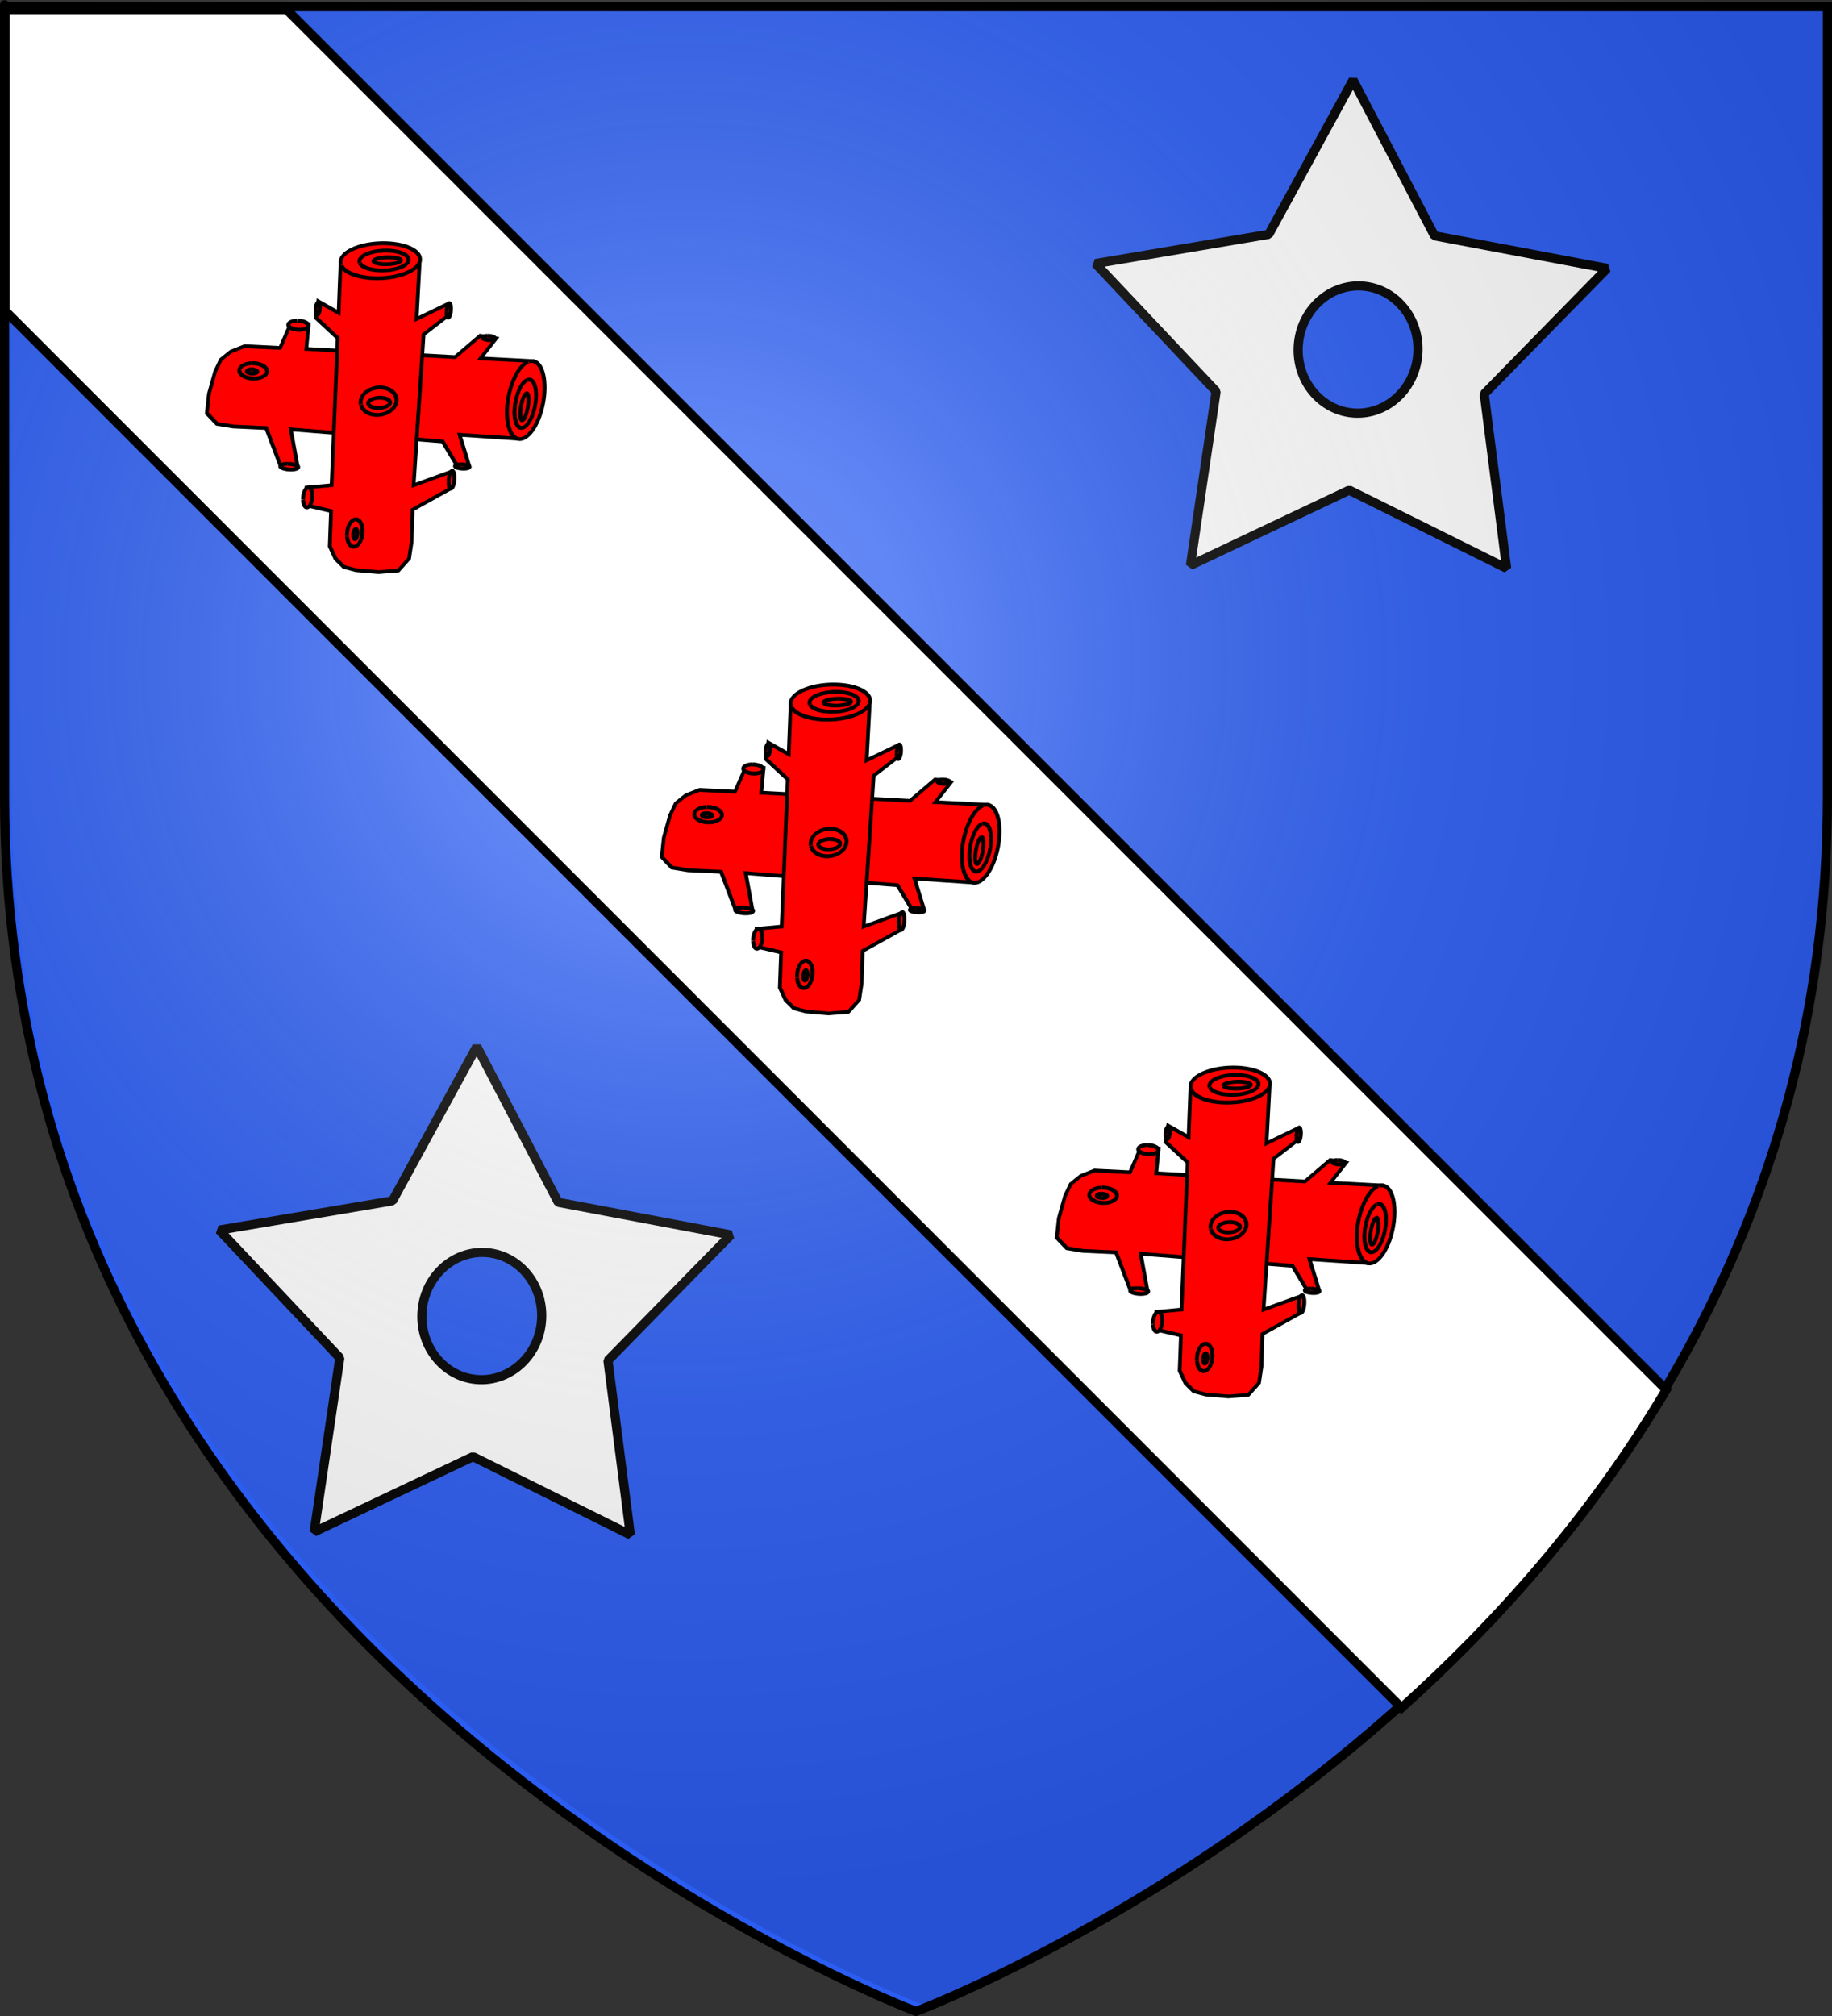
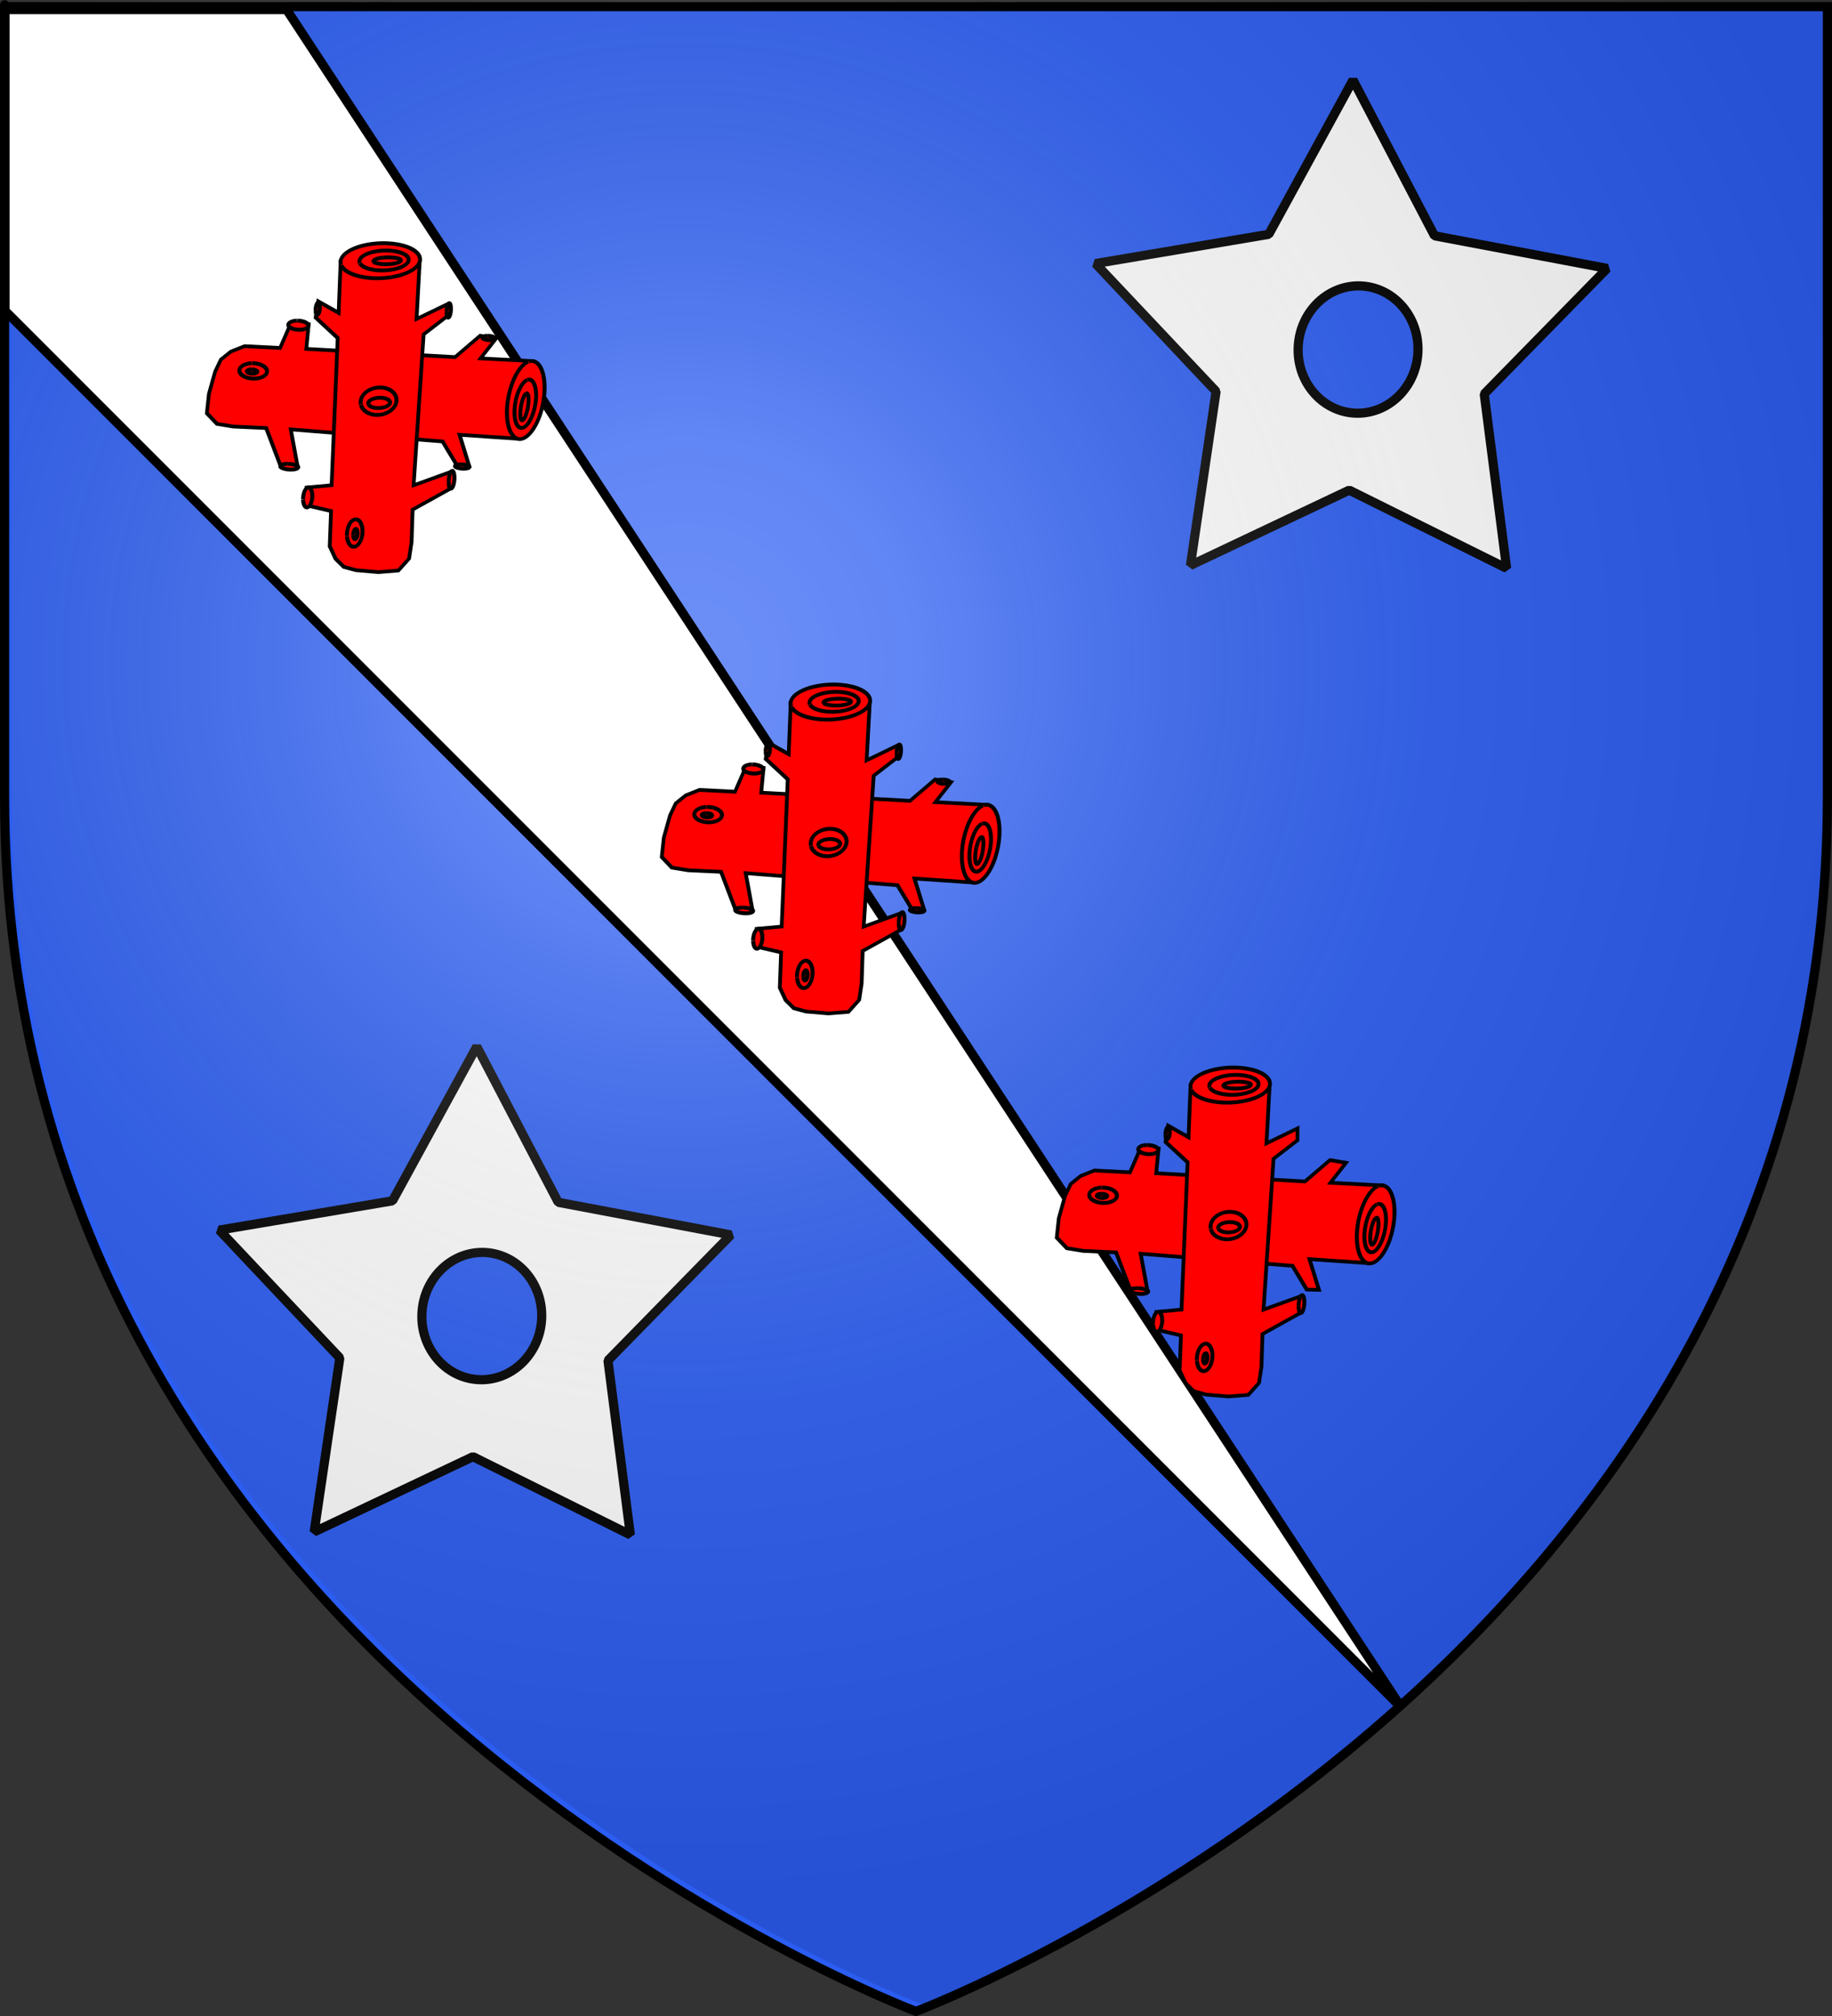
<svg xmlns="http://www.w3.org/2000/svg" xmlns:ns1="http://sodipodi.sourceforge.net/DTD/sodipodi-0.dtd" xmlns:ns2="http://www.inkscape.org/namespaces/inkscape" xmlns:xlink="http://www.w3.org/1999/xlink" height="660" width="600" version="1.0" id="svg2" ns1:version="0.32" ns2:version="0.46" ns1:docname="blason La Herlière.svg" ns1:docbase="H:\WIKIPEDIA\Blasons en cours" ns2:export-filename="/Users/olivier/Desktop/Blason Rouge/Blason_Vide_3D.png" ns2:export-xdpi="144" ns2:export-ydpi="144" ns2:output_extension="org.inkscape.output.svg.inkscape">
  <rect width="100%" height="100%" fill="#333333" stroke="none" />
  <ns1:namedview ns2:window-height="968" ns2:window-width="1278" ns2:pageshadow="2" ns2:pageopacity="0.0" guidetolerance="10.0" gridtolerance="10.0" objecttolerance="10.0" borderopacity="1.0" bordercolor="#666666" pagecolor="#ffffff" id="base" showgrid="false" height="660px" ns2:zoom="0.81536867" ns2:cx="217.69018" ns2:cy="501.453" ns2:window-x="-1" ns2:window-y="3" ns2:current-layer="layer4" />
  <desc id="desc4">Flag of Canton of Valais (Wallis)</desc>
  <defs id="defs6">
    <ns2:perspective ns1:type="inkscape:persp3d" ns2:vp_x="0 : 330 : 1" ns2:vp_y="0 : 1000 : 0" ns2:vp_z="600 : 330 : 1" ns2:persp3d-origin="300 : 220 : 1" id="perspective138" />
    <linearGradient id="linearGradient2893">
      <stop style="stop-color:white;stop-opacity:0.314;" offset="0" id="stop2895" />
      <stop id="stop2897" offset="0.19" style="stop-color:white;stop-opacity:0.251;" />
      <stop style="stop-color:#6b6b6b;stop-opacity:0.125;" offset="0.6" id="stop2901" />
      <stop style="stop-color:black;stop-opacity:0.125;" offset="1" id="stop2899" />
    </linearGradient>
    <linearGradient id="linearGradient2885">
      <stop id="stop2887" offset="0" style="stop-color:white;stop-opacity:1;" />
      <stop style="stop-color:white;stop-opacity:1;" offset="0.229" id="stop2891" />
      <stop id="stop2889" offset="1" style="stop-color:black;stop-opacity:1;" />
    </linearGradient>
    <linearGradient id="linearGradient2955">
      <stop id="stop2867" offset="0" style="stop-color:#fd0000;stop-opacity:1;" />
      <stop style="stop-color:#e77275;stop-opacity:0.659;" offset="0.5" id="stop2873" />
      <stop style="stop-color:black;stop-opacity:0.323;" offset="1" id="stop2959" />
    </linearGradient>
    <radialGradient ns2:collect="always" xlink:href="#linearGradient2955" id="radialGradient2961" cx="225.524" cy="218.901" fx="225.524" fy="218.901" r="300" gradientTransform="matrix(-4.167939e-4,2.183,-1.884,-3.599562e-4,615.597,-289.121)" gradientUnits="userSpaceOnUse" />
    <polygon id="star" transform="scale(53,53)" points="0,-1 0.588,0.809 -0.951,-0.309 0.951,-0.309 -0.588,0.809 0,-1 " />
    <clipPath id="clip">
      <path d="M 0,-200 L 0,600 L 300,600 L 300,-200 L 0,-200 z " id="path10" />
    </clipPath>
    <radialGradient ns2:collect="always" xlink:href="#linearGradient2955" id="radialGradient1911" gradientUnits="userSpaceOnUse" gradientTransform="matrix(-4.167939e-4,2.183,-1.884,-3.599562e-4,615.597,-289.121)" cx="225.524" cy="218.901" fx="225.524" fy="218.901" r="300" />
    <radialGradient ns2:collect="always" xlink:href="#linearGradient2955" id="radialGradient2865" gradientUnits="userSpaceOnUse" gradientTransform="matrix(0,1.749,-1.593,-1.049767e-7,551.788,-191.29)" cx="225.524" cy="218.901" fx="225.524" fy="218.901" r="300" />
    <radialGradient ns2:collect="always" xlink:href="#linearGradient2955" id="radialGradient2871" gradientUnits="userSpaceOnUse" gradientTransform="matrix(0,1.386,-1.323,-5.741131e-8,-158.082,-109.541)" cx="225.524" cy="218.901" fx="225.524" fy="218.901" r="300" />
    <radialGradient ns2:collect="always" xlink:href="#linearGradient2893" id="radialGradient3163" gradientUnits="userSpaceOnUse" gradientTransform="matrix(1.353,0,0,1.349,-75.385,-87.992)" cx="221.445" cy="226.331" fx="221.445" fy="226.331" r="300" />
    <radialGradient gradientTransform="matrix(0,1.386,-1.323,-5.741131e-8,-158.082,-109.541)" gradientUnits="userSpaceOnUse" xlink:href="#linearGradient2955" id="radialGradient2372" fy="218.901" fx="225.524" r="300" cy="218.901" cx="225.524" />
    <radialGradient gradientTransform="matrix(0,1.749,-1.593,-1.049767e-7,551.788,-191.29)" gradientUnits="userSpaceOnUse" xlink:href="#linearGradient2955" id="radialGradient2370" fy="218.901" fx="225.524" r="300" cy="218.901" cx="225.524" />
    <radialGradient gradientTransform="matrix(-4.167939e-4,2.183,-1.884,-3.599562e-4,615.597,-289.121)" gradientUnits="userSpaceOnUse" xlink:href="#linearGradient2955" id="radialGradient2368" fy="218.901" fx="225.524" r="300" cy="218.901" cx="225.524" />
    <clipPath id="clipPath2364">
      <path id="path2366" d="M 0,-200 L 0,600 L 300,600 L 300,-200 L 0,-200 z " />
    </clipPath>
    <polygon id="polygon2362" transform="scale(53,53)" points="0,-1 0.588,0.809 -0.951,-0.309 0.951,-0.309 -0.588,0.809 0,-1 " />
    <radialGradient gradientTransform="matrix(-4.167939e-4,2.183,-1.884,-3.599562e-4,615.597,-289.121)" gradientUnits="userSpaceOnUse" xlink:href="#linearGradient2955" id="radialGradient2360" fy="218.901" fx="225.524" r="300" cy="218.901" cx="225.524" />
    <linearGradient id="linearGradient2352">
      <stop id="stop2354" offset="0" style="stop-color:#fd0000;stop-opacity:1" />
      <stop id="stop2356" offset="0.5" style="stop-color:#e77275;stop-opacity:0.659" />
      <stop id="stop2358" offset="1" style="stop-color:black;stop-opacity:0.323" />
    </linearGradient>
    <linearGradient id="linearGradient2344">
      <stop id="stop2346" offset="0" style="stop-color:white;stop-opacity:1" />
      <stop id="stop2348" offset="0.229" style="stop-color:white;stop-opacity:1" />
      <stop id="stop2350" offset="1" style="stop-color:black;stop-opacity:1" />
    </linearGradient>
    <linearGradient id="linearGradient2334">
      <stop id="stop2336" offset="0" style="stop-color:white;stop-opacity:0.314" />
      <stop id="stop2338" offset="0.19" style="stop-color:white;stop-opacity:0.251" />
      <stop id="stop2340" offset="0.6" style="stop-color:#6b6b6b;stop-opacity:0.125" />
      <stop id="stop2342" offset="1" style="stop-color:black;stop-opacity:0.125" />
    </linearGradient>
  </defs>
  <g ns2:groupmode="layer" id="layer3" ns2:label="Fond écu" style="display:inline" ns1:insensitive="true">
    <path id="path2855" style="fill:#2b5df2;fill-opacity:1;fill-rule:evenodd;stroke:none;stroke-width:1px;stroke-linecap:butt;stroke-linejoin:miter;stroke-opacity:1" d="M 300,658.5 C 300,658.5 598.5,546.18 598.5,260.728 C 598.5,-24.723 598.5,2.176 598.5,2.176 L 1.5,2.176 L 1.5,260.728 C 1.5,546.18 300,658.5 300,658.5 z" ns1:nodetypes="cccccc" />
  </g>
  <g ns2:groupmode="layer" id="layer4" ns2:label="Meubles">
    <path style="opacity:1;fill:#ffffff;fill-opacity:1;fill-rule:nonzero;stroke:#000000;stroke-width:3;stroke-linecap:round;stroke-linejoin:bevel;stroke-miterlimit:4;stroke-dasharray:none;stroke-dashoffset:0;stroke-opacity:1" d="M 443.137,26.191 L 415.541,76.709 L 358.797,86.284 L 398.284,128.14 L 389.878,185.093 L 441.891,160.469 L 493.434,186.059 L 486.101,128.976 L 526.362,87.864 L 469.822,77.197 L 443.137,26.191 z M 445.987,93.626 C 456.801,94.253 465.039,104.081 464.372,115.571 C 463.706,127.06 454.387,135.87 443.573,135.243 C 432.76,134.616 424.522,124.788 425.188,113.298 C 425.855,101.809 435.173,92.999 445.987,93.626 z" id="path2701" />
    <use x="0" y="0" xlink:href="#path2701" id="use3476" transform="translate(-286.987,316.421)" width="600" height="660" />
  </g>
  <g ns2:groupmode="layer" id="layer2" ns2:label="Reflet final" ns1:insensitive="true">
    <path ns1:nodetypes="cccccc" d="M 302.245,656.255 C 302.245,656.255 600.745,543.935 600.745,258.483 C 600.745,-26.968 600.745,-0.068 600.745,-0.068 L 3.745,-0.068 L 3.745,258.483 C 3.745,543.935 302.245,656.255 302.245,656.255 z " style="opacity:1;fill:url(#radialGradient3163);fill-opacity:1;fill-rule:evenodd;stroke:none;stroke-width:1px;stroke-linecap:butt;stroke-linejoin:miter;stroke-opacity:1" id="path2875" ns2:export-xdpi="144" ns2:export-ydpi="144" />
  </g>
  <g ns2:groupmode="layer" id="layer1" ns2:label="Contour final" ns1:insensitive="true">
    <path ns1:nodetypes="cccccc" d="M 300,658.5 C 300,658.5 1.5,546.18 1.5,260.728 C 1.5,-24.723 1.5,2.176 1.5,2.176 L 598.5,2.176 L 598.5,260.728 C 598.5,546.18 300,658.5 300,658.5 z" style="opacity:1;fill:none;fill-opacity:1;fill-rule:evenodd;stroke:#000000;stroke-width:3;stroke-linecap:butt;stroke-linejoin:miter;stroke-miterlimit:4;stroke-dasharray:none;stroke-opacity:1" id="path1411" ns2:export-xdpi="144" ns2:export-ydpi="144" />
    <g id="g2374" style="opacity:1;display:inline" transform="translate(0.143,0.947)">
      <g id="g5810">
-         <path id="path2377" style="fill:#ffffff;fill-opacity:1;fill-rule:evenodd;stroke:#000000;stroke-width:3;stroke-linecap:butt;stroke-linejoin:miter;stroke-miterlimit:4;stroke-dasharray:none;stroke-opacity:1" d="M 1.5,100.781 L 458.875,558.156 C 490.224,530.024 520.913,495.486 545.562,454.031 L 93.719,2.188 L 1.5,2.188 L 1.5,100.781 z" />
+         <path id="path2377" style="fill:#ffffff;fill-opacity:1;fill-rule:evenodd;stroke:#000000;stroke-width:3;stroke-linecap:butt;stroke-linejoin:miter;stroke-miterlimit:4;stroke-dasharray:none;stroke-opacity:1" d="M 1.5,100.781 L 458.875,558.156 L 93.719,2.188 L 1.5,2.188 L 1.5,100.781 z" />
        <rect id="rect4923" style="fill:none;fill-opacity:1;fill-rule:nonzero;stroke:none;stroke-width:7.56;stroke-linecap:round;stroke-linejoin:round;stroke-miterlimit:4;stroke-dasharray:none;stroke-opacity:1" y="3.375078e-14" x="0" height="660" width="600" />
      </g>
    </g>
    <g id="g2447" ns2:label="Calque 1" transform="matrix(-5.3781108e-2,0.316,-0.316,-2.5141437e-2,370.598,58.07)" style="fill:#ff0000">
      <path ns1:nodetypes="ccccccccccccccccccccccccccc" id="path2225" d="M 236.492,578.685 L 237.984,634.247 L 216.352,621.761 L 214.86,638.617 L 238.73,660.467 L 242.459,814.041 L 217.098,815.914 L 218.59,834.58 L 243.642,841.011 L 244.697,877.718 L 251.41,890.828 L 260.361,899.568 L 273.042,903.314 L 296.166,905.811 L 316.306,904.562 L 326.351,892.335 L 327.759,875.237 L 326.641,841.324 L 362.553,820.908 L 362.553,802.804 L 326.003,815.914 L 326.003,658.594 L 349.126,639.865 L 348.38,627.379 L 317.798,642.362 L 317.052,581.182 L 317.052,581.807" style="fill:#ff0000;fill-rule:evenodd;stroke:#000000;stroke-width:3.821px;stroke-linecap:butt;stroke-linejoin:miter;stroke-opacity:1" />
      <path transform="matrix(0.967,0,0,1.002,8.559,-8.174)" ns1:open="true" ns1:end="9.1968451" ns1:start="2.944335" d="M 236.525,591.289 A 41.786,18.214 0 1 1 236.795,591.835" ns1:ry="18.214287" ns1:rx="41.785717" ns1:cy="587.7193" ns1:cx="277.5" id="path3201" style="opacity:1;fill:#ff0000;fill-opacity:1;stroke:#000000;stroke-width:4;stroke-miterlimit:4;stroke-dasharray:none;stroke-opacity:1" ns1:type="arc" />
      <path ns1:open="true" ns1:end="9.1968451" ns1:start="2.944335" d="M 266.782,730.162 A 18.214,14.286 0 1 1 266.9,730.59" ns1:ry="14.285714" ns1:rx="18.214285" ns1:cy="727.36218" ns1:cx="284.64285" id="path3203" style="opacity:1;fill:#ff0000;fill-opacity:1;stroke:#000000;stroke-width:4;stroke-miterlimit:4;stroke-dasharray:none;stroke-opacity:1" ns1:type="arc" />
      <path ns1:open="true" ns1:end="9.1968451" ns1:start="2.944335" d="M 274.5,730.198 A 11.071,5.357 0 1 1 274.572,730.358" ns1:ry="5.3571429" ns1:rx="11.071428" ns1:cy="729.14789" ns1:cx="285.35715" id="path3207" style="opacity:1;fill:#ff0000;fill-opacity:1;stroke:#000000;stroke-width:4;stroke-miterlimit:4;stroke-dasharray:none;stroke-opacity:1" ns1:type="arc" />
      <path ns1:open="true" ns1:end="9.1968451" ns1:start="2.944335" d="M 256.199,582.606 A 25,10.357 0 1 1 256.361,582.917" ns1:ry="10.357142" ns1:rx="25" ns1:cy="580.57648" ns1:cx="280.71429" id="path3211" style="opacity:1;fill:#ff0000;fill-opacity:1;stroke:#000000;stroke-width:4;stroke-miterlimit:4;stroke-dasharray:none;stroke-opacity:1" ns1:type="arc" />
      <path ns1:open="true" ns1:end="9.1968451" ns1:start="2.944335" d="M 270.27,581.634 A 13.929,3.571 0 1 1 270.36,581.741" ns1:ry="3.5714285" ns1:rx="13.928572" ns1:cy="580.93359" ns1:cx="283.92856" id="path3213" style="opacity:1;fill:#ff0000;fill-opacity:1;stroke:#000000;stroke-width:4;stroke-miterlimit:4;stroke-dasharray:none;stroke-opacity:1" ns1:type="arc" />
      <path ns1:open="true" ns1:end="9.1968451" ns1:start="2.944335" d="M 261.581,867.305 A 7.857,14.286 0 1 1 261.632,867.733" ns1:ry="14.285714" ns1:rx="7.8571429" ns1:cy="864.50507" ns1:cx="269.28571" id="path3221" style="opacity:1;fill:#ff0000;fill-opacity:1;stroke:#000000;stroke-width:4;stroke-miterlimit:4;stroke-dasharray:none;stroke-opacity:1" ns1:type="arc" />
      <path ns1:open="true" ns1:end="9.1968451" ns1:start="2.944335" d="M 267.899,866.626 A 2.143,5.357 0 1 1 267.913,866.787" ns1:ry="5.3571429" ns1:rx="2.1428571" ns1:cy="865.57648" ns1:cx="270" id="path3225" style="opacity:1;fill:#ff0000;fill-opacity:1;stroke:#000000;stroke-width:4;stroke-miterlimit:4;stroke-dasharray:none;stroke-opacity:1" ns1:type="arc" />
      <path ns1:open="true" ns1:end="9.1968451" ns1:start="2.944335" d="M 347.899,635.618 A 2.143,7.5 0 1 1 347.913,635.843" ns1:ry="7.5" ns1:rx="2.1428571" ns1:cy="634.14789" ns1:cx="350" id="path3227" style="opacity:1;fill:#ff0000;fill-opacity:1;stroke:#000000;stroke-width:4;stroke-miterlimit:4;stroke-dasharray:none;stroke-opacity:1" ns1:type="arc" />
      <path ns1:open="true" ns1:end="9.1968451" ns1:start="2.944335" d="M 361.484,812.753 A 2.857,9.286 0 1 1 361.502,813.032" ns1:ry="9.2857141" ns1:rx="2.8571429" ns1:cy="810.93359" ns1:cx="364.28571" id="path3235" style="opacity:1;fill:#ff0000;fill-opacity:1;stroke:#000000;stroke-width:4;stroke-miterlimit:4;stroke-dasharray:none;stroke-opacity:1" ns1:type="arc" />
      <path ns1:open="true" ns1:end="9.1968451" ns1:start="2.944335" d="M 214.327,630.765 A 2.143,6.429 0 1 1 214.341,630.958" ns1:ry="6.4285717" ns1:rx="2.1428571" ns1:cy="629.50507" ns1:cx="216.42857" id="path3237" style="opacity:1;fill:#ff0000;fill-opacity:1;stroke:#000000;stroke-width:4;stroke-miterlimit:4;stroke-dasharray:none;stroke-opacity:1" ns1:type="arc" />
      <path ns1:open="true" ns1:end="9.1968451" ns1:start="2.944335" d="M 214.376,828.321 A 4.643,10.357 0 1 1 214.406,828.631" ns1:ry="10.357142" ns1:rx="4.6428571" ns1:cy="826.29077" ns1:cx="218.92857" id="path3261" style="opacity:1;fill:#ff0000;fill-opacity:1;stroke:#000000;stroke-width:4;stroke-miterlimit:4;stroke-dasharray:none;stroke-opacity:1" ns1:type="arc" />
    </g>
    <g id="g2461" ns2:label="Calque 1" transform="matrix(0.322,-6.7245129e-3,-2.083684e-2,0.314,47.493,-95.129)" style="fill:#ff0000">
      <path ns1:nodetypes="ccccccccccccccccccccccccccc" id="path2463" d="M 236.492,578.685 L 237.984,634.247 L 216.352,621.761 L 214.86,638.617 L 238.73,660.467 L 242.459,814.041 L 217.098,815.914 L 218.59,834.58 L 243.642,841.011 L 244.697,877.718 L 251.41,890.828 L 260.361,899.568 L 273.042,903.314 L 296.166,905.811 L 316.306,904.562 L 326.351,892.335 L 327.759,875.237 L 326.641,841.324 L 362.553,820.908 L 362.553,802.804 L 326.003,815.914 L 326.003,658.594 L 349.126,639.865 L 348.38,627.379 L 317.798,642.362 L 317.052,581.182 L 317.052,581.807" style="fill:#ff0000;fill-rule:evenodd;stroke:#000000;stroke-width:3.821px;stroke-linecap:butt;stroke-linejoin:miter;stroke-opacity:1" />
      <path transform="matrix(0.967,0,0,1.002,8.559,-8.174)" ns1:open="true" ns1:end="9.1968451" ns1:start="2.944335" d="M 236.525,591.289 A 41.786,18.214 0 1 1 236.795,591.835" ns1:ry="18.214287" ns1:rx="41.785717" ns1:cy="587.7193" ns1:cx="277.5" id="path2465" style="opacity:1;fill:#ff0000;fill-opacity:1;stroke:#000000;stroke-width:4;stroke-miterlimit:4;stroke-dasharray:none;stroke-opacity:1" ns1:type="arc" />
      <path ns1:open="true" ns1:end="9.1968451" ns1:start="2.944335" d="M 266.782,730.162 A 18.214,14.286 0 1 1 266.9,730.59" ns1:ry="14.285714" ns1:rx="18.214285" ns1:cy="727.36218" ns1:cx="284.64285" id="path2467" style="opacity:1;fill:#ff0000;fill-opacity:1;stroke:#000000;stroke-width:4;stroke-miterlimit:4;stroke-dasharray:none;stroke-opacity:1" ns1:type="arc" />
      <path ns1:open="true" ns1:end="9.1968451" ns1:start="2.944335" d="M 274.5,730.198 A 11.071,5.357 0 1 1 274.572,730.358" ns1:ry="5.3571429" ns1:rx="11.071428" ns1:cy="729.14789" ns1:cx="285.35715" id="path2469" style="opacity:1;fill:#ff0000;fill-opacity:1;stroke:#000000;stroke-width:4;stroke-miterlimit:4;stroke-dasharray:none;stroke-opacity:1" ns1:type="arc" />
      <path ns1:open="true" ns1:end="9.1968451" ns1:start="2.944335" d="M 256.199,582.606 A 25,10.357 0 1 1 256.361,582.917" ns1:ry="10.357142" ns1:rx="25" ns1:cy="580.57648" ns1:cx="280.71429" id="path2471" style="opacity:1;fill:#ff0000;fill-opacity:1;stroke:#000000;stroke-width:4;stroke-miterlimit:4;stroke-dasharray:none;stroke-opacity:1" ns1:type="arc" />
      <path ns1:open="true" ns1:end="9.1968451" ns1:start="2.944335" d="M 270.27,581.634 A 13.929,3.571 0 1 1 270.36,581.741" ns1:ry="3.5714285" ns1:rx="13.928572" ns1:cy="580.93359" ns1:cx="283.92856" id="path2473" style="opacity:1;fill:#ff0000;fill-opacity:1;stroke:#000000;stroke-width:4;stroke-miterlimit:4;stroke-dasharray:none;stroke-opacity:1" ns1:type="arc" />
      <path ns1:open="true" ns1:end="9.1968451" ns1:start="2.944335" d="M 261.581,867.305 A 7.857,14.286 0 1 1 261.632,867.733" ns1:ry="14.285714" ns1:rx="7.8571429" ns1:cy="864.50507" ns1:cx="269.28571" id="path2475" style="opacity:1;fill:#ff0000;fill-opacity:1;stroke:#000000;stroke-width:4;stroke-miterlimit:4;stroke-dasharray:none;stroke-opacity:1" ns1:type="arc" />
      <path ns1:open="true" ns1:end="9.1968451" ns1:start="2.944335" d="M 267.899,866.626 A 2.143,5.357 0 1 1 267.913,866.787" ns1:ry="5.3571429" ns1:rx="2.1428571" ns1:cy="865.57648" ns1:cx="270" id="path2477" style="opacity:1;fill:#ff0000;fill-opacity:1;stroke:#000000;stroke-width:4;stroke-miterlimit:4;stroke-dasharray:none;stroke-opacity:1" ns1:type="arc" />
      <path ns1:open="true" ns1:end="9.1968451" ns1:start="2.944335" d="M 347.899,635.618 A 2.143,7.5 0 1 1 347.913,635.843" ns1:ry="7.5" ns1:rx="2.1428571" ns1:cy="634.14789" ns1:cx="350" id="path2479" style="opacity:1;fill:#ff0000;fill-opacity:1;stroke:#000000;stroke-width:4;stroke-miterlimit:4;stroke-dasharray:none;stroke-opacity:1" ns1:type="arc" />
      <path ns1:open="true" ns1:end="9.1968451" ns1:start="2.944335" d="M 361.484,812.753 A 2.857,9.286 0 1 1 361.502,813.032" ns1:ry="9.2857141" ns1:rx="2.8571429" ns1:cy="810.93359" ns1:cx="364.28571" id="path2481" style="opacity:1;fill:#ff0000;fill-opacity:1;stroke:#000000;stroke-width:4;stroke-miterlimit:4;stroke-dasharray:none;stroke-opacity:1" ns1:type="arc" />
      <path ns1:open="true" ns1:end="9.1968451" ns1:start="2.944335" d="M 214.327,630.765 A 2.143,6.429 0 1 1 214.341,630.958" ns1:ry="6.4285717" ns1:rx="2.1428571" ns1:cy="629.50507" ns1:cx="216.42857" id="path2483" style="opacity:1;fill:#ff0000;fill-opacity:1;stroke:#000000;stroke-width:4;stroke-miterlimit:4;stroke-dasharray:none;stroke-opacity:1" ns1:type="arc" />
      <path ns1:open="true" ns1:end="9.1968451" ns1:start="2.944335" d="M 214.376,828.321 A 4.643,10.357 0 1 1 214.406,828.631" ns1:ry="10.357142" ns1:rx="4.6428571" ns1:cy="826.29077" ns1:cx="218.92857" id="path2485" style="opacity:1;fill:#ff0000;fill-opacity:1;stroke:#000000;stroke-width:4;stroke-miterlimit:4;stroke-dasharray:none;stroke-opacity:1" ns1:type="arc" />
    </g>
    <g id="g2669" ns2:label="Calque 1" transform="matrix(0.322,-6.7245129e-3,-2.083684e-2,0.314,702.829,-3.821)" style="fill:#ff0000" ns2:transform-center-x="-235.71429" ns2:transform-center-y="-29.36508" />
    <g id="g2747" ns2:label="Calque 1" transform="matrix(-5.3781108e-2,0.316,-0.316,-2.5141437e-2,519.585,203.346)" style="fill:#ff0000">
      <path ns1:nodetypes="ccccccccccccccccccccccccccc" id="path2749" d="M 236.492,578.685 L 237.984,634.247 L 216.352,621.761 L 214.86,638.617 L 238.73,660.467 L 242.459,814.041 L 217.098,815.914 L 218.59,834.58 L 243.642,841.011 L 244.697,877.718 L 251.41,890.828 L 260.361,899.568 L 273.042,903.314 L 296.166,905.811 L 316.306,904.562 L 326.351,892.335 L 327.759,875.237 L 326.641,841.324 L 362.553,820.908 L 362.553,802.804 L 326.003,815.914 L 326.003,658.594 L 349.126,639.865 L 348.38,627.379 L 317.798,642.362 L 317.052,581.182 L 317.052,581.807" style="fill:#ff0000;fill-rule:evenodd;stroke:#000000;stroke-width:3.821px;stroke-linecap:butt;stroke-linejoin:miter;stroke-opacity:1" />
      <path transform="matrix(0.967,0,0,1.002,8.559,-8.174)" ns1:open="true" ns1:end="9.1968451" ns1:start="2.944335" d="M 236.525,591.289 A 41.786,18.214 0 1 1 236.795,591.835" ns1:ry="18.214287" ns1:rx="41.785717" ns1:cy="587.7193" ns1:cx="277.5" id="path2751" style="opacity:1;fill:#ff0000;fill-opacity:1;stroke:#000000;stroke-width:4;stroke-miterlimit:4;stroke-dasharray:none;stroke-opacity:1" ns1:type="arc" />
      <path ns1:open="true" ns1:end="9.1968451" ns1:start="2.944335" d="M 266.782,730.162 A 18.214,14.286 0 1 1 266.9,730.59" ns1:ry="14.285714" ns1:rx="18.214285" ns1:cy="727.36218" ns1:cx="284.64285" id="path2753" style="opacity:1;fill:#ff0000;fill-opacity:1;stroke:#000000;stroke-width:4;stroke-miterlimit:4;stroke-dasharray:none;stroke-opacity:1" ns1:type="arc" />
      <path ns1:open="true" ns1:end="9.1968451" ns1:start="2.944335" d="M 274.5,730.198 A 11.071,5.357 0 1 1 274.572,730.358" ns1:ry="5.3571429" ns1:rx="11.071428" ns1:cy="729.14789" ns1:cx="285.35715" id="path2755" style="opacity:1;fill:#ff0000;fill-opacity:1;stroke:#000000;stroke-width:4;stroke-miterlimit:4;stroke-dasharray:none;stroke-opacity:1" ns1:type="arc" />
      <path ns1:open="true" ns1:end="9.1968451" ns1:start="2.944335" d="M 256.199,582.606 A 25,10.357 0 1 1 256.361,582.917" ns1:ry="10.357142" ns1:rx="25" ns1:cy="580.57648" ns1:cx="280.71429" id="path2757" style="opacity:1;fill:#ff0000;fill-opacity:1;stroke:#000000;stroke-width:4;stroke-miterlimit:4;stroke-dasharray:none;stroke-opacity:1" ns1:type="arc" />
      <path ns1:open="true" ns1:end="9.1968451" ns1:start="2.944335" d="M 270.27,581.634 A 13.929,3.571 0 1 1 270.36,581.741" ns1:ry="3.5714285" ns1:rx="13.928572" ns1:cy="580.93359" ns1:cx="283.92856" id="path2759" style="opacity:1;fill:#ff0000;fill-opacity:1;stroke:#000000;stroke-width:4;stroke-miterlimit:4;stroke-dasharray:none;stroke-opacity:1" ns1:type="arc" />
      <path ns1:open="true" ns1:end="9.1968451" ns1:start="2.944335" d="M 261.581,867.305 A 7.857,14.286 0 1 1 261.632,867.733" ns1:ry="14.285714" ns1:rx="7.8571429" ns1:cy="864.50507" ns1:cx="269.28571" id="path2761" style="opacity:1;fill:#ff0000;fill-opacity:1;stroke:#000000;stroke-width:4;stroke-miterlimit:4;stroke-dasharray:none;stroke-opacity:1" ns1:type="arc" />
      <path ns1:open="true" ns1:end="9.1968451" ns1:start="2.944335" d="M 267.899,866.626 A 2.143,5.357 0 1 1 267.913,866.787" ns1:ry="5.3571429" ns1:rx="2.1428571" ns1:cy="865.57648" ns1:cx="270" id="path2763" style="opacity:1;fill:#ff0000;fill-opacity:1;stroke:#000000;stroke-width:4;stroke-miterlimit:4;stroke-dasharray:none;stroke-opacity:1" ns1:type="arc" />
      <path ns1:open="true" ns1:end="9.1968451" ns1:start="2.944335" d="M 347.899,635.618 A 2.143,7.5 0 1 1 347.913,635.843" ns1:ry="7.5" ns1:rx="2.1428571" ns1:cy="634.14789" ns1:cx="350" id="path2765" style="opacity:1;fill:#ff0000;fill-opacity:1;stroke:#000000;stroke-width:4;stroke-miterlimit:4;stroke-dasharray:none;stroke-opacity:1" ns1:type="arc" />
      <path ns1:open="true" ns1:end="9.1968451" ns1:start="2.944335" d="M 361.484,812.753 A 2.857,9.286 0 1 1 361.502,813.032" ns1:ry="9.2857141" ns1:rx="2.8571429" ns1:cy="810.93359" ns1:cx="364.28571" id="path2767" style="opacity:1;fill:#ff0000;fill-opacity:1;stroke:#000000;stroke-width:4;stroke-miterlimit:4;stroke-dasharray:none;stroke-opacity:1" ns1:type="arc" />
      <path ns1:open="true" ns1:end="9.1968451" ns1:start="2.944335" d="M 214.327,630.765 A 2.143,6.429 0 1 1 214.341,630.958" ns1:ry="6.4285717" ns1:rx="2.1428571" ns1:cy="629.50507" ns1:cx="216.42857" id="path2769" style="opacity:1;fill:#ff0000;fill-opacity:1;stroke:#000000;stroke-width:4;stroke-miterlimit:4;stroke-dasharray:none;stroke-opacity:1" ns1:type="arc" />
      <path ns1:open="true" ns1:end="9.1968451" ns1:start="2.944335" d="M 214.376,828.321 A 4.643,10.357 0 1 1 214.406,828.631" ns1:ry="10.357142" ns1:rx="4.6428571" ns1:cy="826.29077" ns1:cx="218.92857" id="path2771" style="opacity:1;fill:#ff0000;fill-opacity:1;stroke:#000000;stroke-width:4;stroke-miterlimit:4;stroke-dasharray:none;stroke-opacity:1" ns1:type="arc" />
    </g>
    <g id="g2773" ns2:label="Calque 1" transform="matrix(0.322,-6.7245129e-3,-2.083684e-2,0.314,194.893,49.354)" style="fill:#ff0000">
      <path ns1:nodetypes="ccccccccccccccccccccccccccc" id="path2775" d="M 236.492,578.685 L 237.984,634.247 L 216.352,621.761 L 214.86,638.617 L 238.73,660.467 L 242.459,814.041 L 217.098,815.914 L 218.59,834.58 L 243.642,841.011 L 244.697,877.718 L 251.41,890.828 L 260.361,899.568 L 273.042,903.314 L 296.166,905.811 L 316.306,904.562 L 326.351,892.335 L 327.759,875.237 L 326.641,841.324 L 362.553,820.908 L 362.553,802.804 L 326.003,815.914 L 326.003,658.594 L 349.126,639.865 L 348.38,627.379 L 317.798,642.362 L 317.052,581.182 L 317.052,581.807" style="fill:#ff0000;fill-rule:evenodd;stroke:#000000;stroke-width:3.821px;stroke-linecap:butt;stroke-linejoin:miter;stroke-opacity:1" />
      <path transform="matrix(0.967,0,0,1.002,8.559,-8.174)" ns1:open="true" ns1:end="9.1968451" ns1:start="2.944335" d="M 236.525,591.289 A 41.786,18.214 0 1 1 236.795,591.835" ns1:ry="18.214287" ns1:rx="41.785717" ns1:cy="587.7193" ns1:cx="277.5" id="path2777" style="opacity:1;fill:#ff0000;fill-opacity:1;stroke:#000000;stroke-width:4;stroke-miterlimit:4;stroke-dasharray:none;stroke-opacity:1" ns1:type="arc" />
      <path ns1:open="true" ns1:end="9.1968451" ns1:start="2.944335" d="M 266.782,730.162 A 18.214,14.286 0 1 1 266.9,730.59" ns1:ry="14.285714" ns1:rx="18.214285" ns1:cy="727.36218" ns1:cx="284.64285" id="path2779" style="opacity:1;fill:#ff0000;fill-opacity:1;stroke:#000000;stroke-width:4;stroke-miterlimit:4;stroke-dasharray:none;stroke-opacity:1" ns1:type="arc" />
      <path ns1:open="true" ns1:end="9.1968451" ns1:start="2.944335" d="M 274.5,730.198 A 11.071,5.357 0 1 1 274.572,730.358" ns1:ry="5.3571429" ns1:rx="11.071428" ns1:cy="729.14789" ns1:cx="285.35715" id="path2781" style="opacity:1;fill:#ff0000;fill-opacity:1;stroke:#000000;stroke-width:4;stroke-miterlimit:4;stroke-dasharray:none;stroke-opacity:1" ns1:type="arc" />
      <path ns1:open="true" ns1:end="9.1968451" ns1:start="2.944335" d="M 256.199,582.606 A 25,10.357 0 1 1 256.361,582.917" ns1:ry="10.357142" ns1:rx="25" ns1:cy="580.57648" ns1:cx="280.71429" id="path2783" style="opacity:1;fill:#ff0000;fill-opacity:1;stroke:#000000;stroke-width:4;stroke-miterlimit:4;stroke-dasharray:none;stroke-opacity:1" ns1:type="arc" />
      <path ns1:open="true" ns1:end="9.1968451" ns1:start="2.944335" d="M 270.27,581.634 A 13.929,3.571 0 1 1 270.36,581.741" ns1:ry="3.5714285" ns1:rx="13.928572" ns1:cy="580.93359" ns1:cx="283.92856" id="path2785" style="opacity:1;fill:#ff0000;fill-opacity:1;stroke:#000000;stroke-width:4;stroke-miterlimit:4;stroke-dasharray:none;stroke-opacity:1" ns1:type="arc" />
      <path ns1:open="true" ns1:end="9.1968451" ns1:start="2.944335" d="M 261.581,867.305 A 7.857,14.286 0 1 1 261.632,867.733" ns1:ry="14.285714" ns1:rx="7.8571429" ns1:cy="864.50507" ns1:cx="269.28571" id="path2787" style="opacity:1;fill:#ff0000;fill-opacity:1;stroke:#000000;stroke-width:4;stroke-miterlimit:4;stroke-dasharray:none;stroke-opacity:1" ns1:type="arc" />
      <path ns1:open="true" ns1:end="9.1968451" ns1:start="2.944335" d="M 267.899,866.626 A 2.143,5.357 0 1 1 267.913,866.787" ns1:ry="5.3571429" ns1:rx="2.1428571" ns1:cy="865.57648" ns1:cx="270" id="path2789" style="opacity:1;fill:#ff0000;fill-opacity:1;stroke:#000000;stroke-width:4;stroke-miterlimit:4;stroke-dasharray:none;stroke-opacity:1" ns1:type="arc" />
      <path ns1:open="true" ns1:end="9.1968451" ns1:start="2.944335" d="M 347.899,635.618 A 2.143,7.5 0 1 1 347.913,635.843" ns1:ry="7.5" ns1:rx="2.1428571" ns1:cy="634.14789" ns1:cx="350" id="path2791" style="opacity:1;fill:#ff0000;fill-opacity:1;stroke:#000000;stroke-width:4;stroke-miterlimit:4;stroke-dasharray:none;stroke-opacity:1" ns1:type="arc" />
      <path ns1:open="true" ns1:end="9.1968451" ns1:start="2.944335" d="M 361.484,812.753 A 2.857,9.286 0 1 1 361.502,813.032" ns1:ry="9.2857141" ns1:rx="2.8571429" ns1:cy="810.93359" ns1:cx="364.28571" id="path2793" style="opacity:1;fill:#ff0000;fill-opacity:1;stroke:#000000;stroke-width:4;stroke-miterlimit:4;stroke-dasharray:none;stroke-opacity:1" ns1:type="arc" />
      <path ns1:open="true" ns1:end="9.1968451" ns1:start="2.944335" d="M 214.327,630.765 A 2.143,6.429 0 1 1 214.341,630.958" ns1:ry="6.4285717" ns1:rx="2.1428571" ns1:cy="629.50507" ns1:cx="216.42857" id="path2795" style="opacity:1;fill:#ff0000;fill-opacity:1;stroke:#000000;stroke-width:4;stroke-miterlimit:4;stroke-dasharray:none;stroke-opacity:1" ns1:type="arc" />
      <path ns1:open="true" ns1:end="9.1968451" ns1:start="2.944335" d="M 214.376,828.321 A 4.643,10.357 0 1 1 214.406,828.631" ns1:ry="10.357142" ns1:rx="4.6428571" ns1:cy="826.29077" ns1:cx="218.92857" id="path2797" style="opacity:1;fill:#ff0000;fill-opacity:1;stroke:#000000;stroke-width:4;stroke-miterlimit:4;stroke-dasharray:none;stroke-opacity:1" ns1:type="arc" />
    </g>
    <g id="g2799" ns2:label="Calque 1" transform="matrix(-5.3781108e-2,0.316,-0.316,-2.5141437e-2,648.95,327.95)" style="fill:#ff0000">
      <path ns1:nodetypes="ccccccccccccccccccccccccccc" id="path2801" d="M 236.492,578.685 L 237.984,634.247 L 216.352,621.761 L 214.86,638.617 L 238.73,660.467 L 242.459,814.041 L 217.098,815.914 L 218.59,834.58 L 243.642,841.011 L 244.697,877.718 L 251.41,890.828 L 260.361,899.568 L 273.042,903.314 L 296.166,905.811 L 316.306,904.562 L 326.351,892.335 L 327.759,875.237 L 326.641,841.324 L 362.553,820.908 L 362.553,802.804 L 326.003,815.914 L 326.003,658.594 L 349.126,639.865 L 348.38,627.379 L 317.798,642.362 L 317.052,581.182 L 317.052,581.807" style="fill:#ff0000;fill-rule:evenodd;stroke:#000000;stroke-width:3.821px;stroke-linecap:butt;stroke-linejoin:miter;stroke-opacity:1" />
      <path transform="matrix(0.967,0,0,1.002,8.559,-8.174)" ns1:open="true" ns1:end="9.1968451" ns1:start="2.944335" d="M 236.525,591.289 A 41.786,18.214 0 1 1 236.795,591.835" ns1:ry="18.214287" ns1:rx="41.785717" ns1:cy="587.7193" ns1:cx="277.5" id="path2803" style="opacity:1;fill:#ff0000;fill-opacity:1;stroke:#000000;stroke-width:4;stroke-miterlimit:4;stroke-dasharray:none;stroke-opacity:1" ns1:type="arc" />
      <path ns1:open="true" ns1:end="9.1968451" ns1:start="2.944335" d="M 266.782,730.162 A 18.214,14.286 0 1 1 266.9,730.59" ns1:ry="14.285714" ns1:rx="18.214285" ns1:cy="727.36218" ns1:cx="284.64285" id="path2805" style="opacity:1;fill:#ff0000;fill-opacity:1;stroke:#000000;stroke-width:4;stroke-miterlimit:4;stroke-dasharray:none;stroke-opacity:1" ns1:type="arc" />
      <path ns1:open="true" ns1:end="9.1968451" ns1:start="2.944335" d="M 274.5,730.198 A 11.071,5.357 0 1 1 274.572,730.358" ns1:ry="5.3571429" ns1:rx="11.071428" ns1:cy="729.14789" ns1:cx="285.35715" id="path2807" style="opacity:1;fill:#ff0000;fill-opacity:1;stroke:#000000;stroke-width:4;stroke-miterlimit:4;stroke-dasharray:none;stroke-opacity:1" ns1:type="arc" />
      <path ns1:open="true" ns1:end="9.1968451" ns1:start="2.944335" d="M 256.199,582.606 A 25,10.357 0 1 1 256.361,582.917" ns1:ry="10.357142" ns1:rx="25" ns1:cy="580.57648" ns1:cx="280.71429" id="path2809" style="opacity:1;fill:#ff0000;fill-opacity:1;stroke:#000000;stroke-width:4;stroke-miterlimit:4;stroke-dasharray:none;stroke-opacity:1" ns1:type="arc" />
      <path ns1:open="true" ns1:end="9.1968451" ns1:start="2.944335" d="M 270.27,581.634 A 13.929,3.571 0 1 1 270.36,581.741" ns1:ry="3.5714285" ns1:rx="13.928572" ns1:cy="580.93359" ns1:cx="283.92856" id="path2811" style="opacity:1;fill:#ff0000;fill-opacity:1;stroke:#000000;stroke-width:4;stroke-miterlimit:4;stroke-dasharray:none;stroke-opacity:1" ns1:type="arc" />
      <path ns1:open="true" ns1:end="9.1968451" ns1:start="2.944335" d="M 261.581,867.305 A 7.857,14.286 0 1 1 261.632,867.733" ns1:ry="14.285714" ns1:rx="7.8571429" ns1:cy="864.50507" ns1:cx="269.28571" id="path2813" style="opacity:1;fill:#ff0000;fill-opacity:1;stroke:#000000;stroke-width:4;stroke-miterlimit:4;stroke-dasharray:none;stroke-opacity:1" ns1:type="arc" />
      <path ns1:open="true" ns1:end="9.1968451" ns1:start="2.944335" d="M 267.899,866.626 A 2.143,5.357 0 1 1 267.913,866.787" ns1:ry="5.3571429" ns1:rx="2.1428571" ns1:cy="865.57648" ns1:cx="270" id="path2815" style="opacity:1;fill:#ff0000;fill-opacity:1;stroke:#000000;stroke-width:4;stroke-miterlimit:4;stroke-dasharray:none;stroke-opacity:1" ns1:type="arc" />
-       <path ns1:open="true" ns1:end="9.1968451" ns1:start="2.944335" d="M 347.899,635.618 A 2.143,7.5 0 1 1 347.913,635.843" ns1:ry="7.5" ns1:rx="2.1428571" ns1:cy="634.14789" ns1:cx="350" id="path2817" style="opacity:1;fill:#ff0000;fill-opacity:1;stroke:#000000;stroke-width:4;stroke-miterlimit:4;stroke-dasharray:none;stroke-opacity:1" ns1:type="arc" />
      <path ns1:open="true" ns1:end="9.1968451" ns1:start="2.944335" d="M 361.484,812.753 A 2.857,9.286 0 1 1 361.502,813.032" ns1:ry="9.2857141" ns1:rx="2.8571429" ns1:cy="810.93359" ns1:cx="364.28571" id="path2819" style="opacity:1;fill:#ff0000;fill-opacity:1;stroke:#000000;stroke-width:4;stroke-miterlimit:4;stroke-dasharray:none;stroke-opacity:1" ns1:type="arc" />
-       <path ns1:open="true" ns1:end="9.1968451" ns1:start="2.944335" d="M 214.327,630.765 A 2.143,6.429 0 1 1 214.341,630.958" ns1:ry="6.4285717" ns1:rx="2.1428571" ns1:cy="629.50507" ns1:cx="216.42857" id="path2821" style="opacity:1;fill:#ff0000;fill-opacity:1;stroke:#000000;stroke-width:4;stroke-miterlimit:4;stroke-dasharray:none;stroke-opacity:1" ns1:type="arc" />
      <path ns1:open="true" ns1:end="9.1968451" ns1:start="2.944335" d="M 214.376,828.321 A 4.643,10.357 0 1 1 214.406,828.631" ns1:ry="10.357142" ns1:rx="4.6428571" ns1:cy="826.29077" ns1:cx="218.92857" id="path2823" style="opacity:1;fill:#ff0000;fill-opacity:1;stroke:#000000;stroke-width:4;stroke-miterlimit:4;stroke-dasharray:none;stroke-opacity:1" ns1:type="arc" />
    </g>
    <g id="g2825" ns2:label="Calque 1" transform="matrix(0.322,-6.7245129e-3,-2.083684e-2,0.314,325.845,174.751)" style="fill:#ff0000">
      <path ns1:nodetypes="ccccccccccccccccccccccccccc" id="path2827" d="M 236.492,578.685 L 237.984,634.247 L 216.352,621.761 L 214.86,638.617 L 238.73,660.467 L 242.459,814.041 L 217.098,815.914 L 218.59,834.58 L 243.642,841.011 L 244.697,877.718 L 251.41,890.828 L 260.361,899.568 L 273.042,903.314 L 296.166,905.811 L 316.306,904.562 L 326.351,892.335 L 327.759,875.237 L 326.641,841.324 L 362.553,820.908 L 362.553,802.804 L 326.003,815.914 L 326.003,658.594 L 349.126,639.865 L 348.38,627.379 L 317.798,642.362 L 317.052,581.182 L 317.052,581.807" style="fill:#ff0000;fill-rule:evenodd;stroke:#000000;stroke-width:3.821px;stroke-linecap:butt;stroke-linejoin:miter;stroke-opacity:1" />
      <path transform="matrix(0.967,0,0,1.002,8.559,-8.174)" ns1:open="true" ns1:end="9.1968451" ns1:start="2.944335" d="M 236.525,591.289 A 41.786,18.214 0 1 1 236.795,591.835" ns1:ry="18.214287" ns1:rx="41.785717" ns1:cy="587.7193" ns1:cx="277.5" id="path2829" style="opacity:1;fill:#ff0000;fill-opacity:1;stroke:#000000;stroke-width:4;stroke-miterlimit:4;stroke-dasharray:none;stroke-opacity:1" ns1:type="arc" />
      <path ns1:open="true" ns1:end="9.1968451" ns1:start="2.944335" d="M 266.782,730.162 A 18.214,14.286 0 1 1 266.9,730.59" ns1:ry="14.285714" ns1:rx="18.214285" ns1:cy="727.36218" ns1:cx="284.64285" id="path2831" style="opacity:1;fill:#ff0000;fill-opacity:1;stroke:#000000;stroke-width:4;stroke-miterlimit:4;stroke-dasharray:none;stroke-opacity:1" ns1:type="arc" />
      <path ns1:open="true" ns1:end="9.1968451" ns1:start="2.944335" d="M 274.5,730.198 A 11.071,5.357 0 1 1 274.572,730.358" ns1:ry="5.3571429" ns1:rx="11.071428" ns1:cy="729.14789" ns1:cx="285.35715" id="path2833" style="opacity:1;fill:#ff0000;fill-opacity:1;stroke:#000000;stroke-width:4;stroke-miterlimit:4;stroke-dasharray:none;stroke-opacity:1" ns1:type="arc" />
      <path ns1:open="true" ns1:end="9.1968451" ns1:start="2.944335" d="M 256.199,582.606 A 25,10.357 0 1 1 256.361,582.917" ns1:ry="10.357142" ns1:rx="25" ns1:cy="580.57648" ns1:cx="280.71429" id="path2835" style="opacity:1;fill:#ff0000;fill-opacity:1;stroke:#000000;stroke-width:4;stroke-miterlimit:4;stroke-dasharray:none;stroke-opacity:1" ns1:type="arc" />
      <path ns1:open="true" ns1:end="9.1968451" ns1:start="2.944335" d="M 270.27,581.634 A 13.929,3.571 0 1 1 270.36,581.741" ns1:ry="3.5714285" ns1:rx="13.928572" ns1:cy="580.93359" ns1:cx="283.92856" id="path2837" style="opacity:1;fill:#ff0000;fill-opacity:1;stroke:#000000;stroke-width:4;stroke-miterlimit:4;stroke-dasharray:none;stroke-opacity:1" ns1:type="arc" />
      <path ns1:open="true" ns1:end="9.1968451" ns1:start="2.944335" d="M 261.581,867.305 A 7.857,14.286 0 1 1 261.632,867.733" ns1:ry="14.285714" ns1:rx="7.8571429" ns1:cy="864.50507" ns1:cx="269.28571" id="path2839" style="opacity:1;fill:#ff0000;fill-opacity:1;stroke:#000000;stroke-width:4;stroke-miterlimit:4;stroke-dasharray:none;stroke-opacity:1" ns1:type="arc" />
      <path ns1:open="true" ns1:end="9.1968451" ns1:start="2.944335" d="M 267.899,866.626 A 2.143,5.357 0 1 1 267.913,866.787" ns1:ry="5.3571429" ns1:rx="2.1428571" ns1:cy="865.57648" ns1:cx="270" id="path2841" style="opacity:1;fill:#ff0000;fill-opacity:1;stroke:#000000;stroke-width:4;stroke-miterlimit:4;stroke-dasharray:none;stroke-opacity:1" ns1:type="arc" />
-       <path ns1:open="true" ns1:end="9.1968451" ns1:start="2.944335" d="M 347.899,635.618 A 2.143,7.5 0 1 1 347.913,635.843" ns1:ry="7.5" ns1:rx="2.1428571" ns1:cy="634.14789" ns1:cx="350" id="path2843" style="opacity:1;fill:#ff0000;fill-opacity:1;stroke:#000000;stroke-width:4;stroke-miterlimit:4;stroke-dasharray:none;stroke-opacity:1" ns1:type="arc" />
      <path ns1:open="true" ns1:end="9.1968451" ns1:start="2.944335" d="M 361.484,812.753 A 2.857,9.286 0 1 1 361.502,813.032" ns1:ry="9.2857141" ns1:rx="2.8571429" ns1:cy="810.93359" ns1:cx="364.28571" id="path2845" style="opacity:1;fill:#ff0000;fill-opacity:1;stroke:#000000;stroke-width:4;stroke-miterlimit:4;stroke-dasharray:none;stroke-opacity:1" ns1:type="arc" />
      <path ns1:open="true" ns1:end="9.1968451" ns1:start="2.944335" d="M 214.327,630.765 A 2.143,6.429 0 1 1 214.341,630.958" ns1:ry="6.4285717" ns1:rx="2.1428571" ns1:cy="629.50507" ns1:cx="216.42857" id="path2847" style="opacity:1;fill:#ff0000;fill-opacity:1;stroke:#000000;stroke-width:4;stroke-miterlimit:4;stroke-dasharray:none;stroke-opacity:1" ns1:type="arc" />
      <path ns1:open="true" ns1:end="9.1968451" ns1:start="2.944335" d="M 214.376,828.321 A 4.643,10.357 0 1 1 214.406,828.631" ns1:ry="10.357142" ns1:rx="4.6428571" ns1:cy="826.29077" ns1:cx="218.92857" id="path2849" style="opacity:1;fill:#ff0000;fill-opacity:1;stroke:#000000;stroke-width:4;stroke-miterlimit:4;stroke-dasharray:none;stroke-opacity:1" ns1:type="arc" />
    </g>
  </g>
</svg>